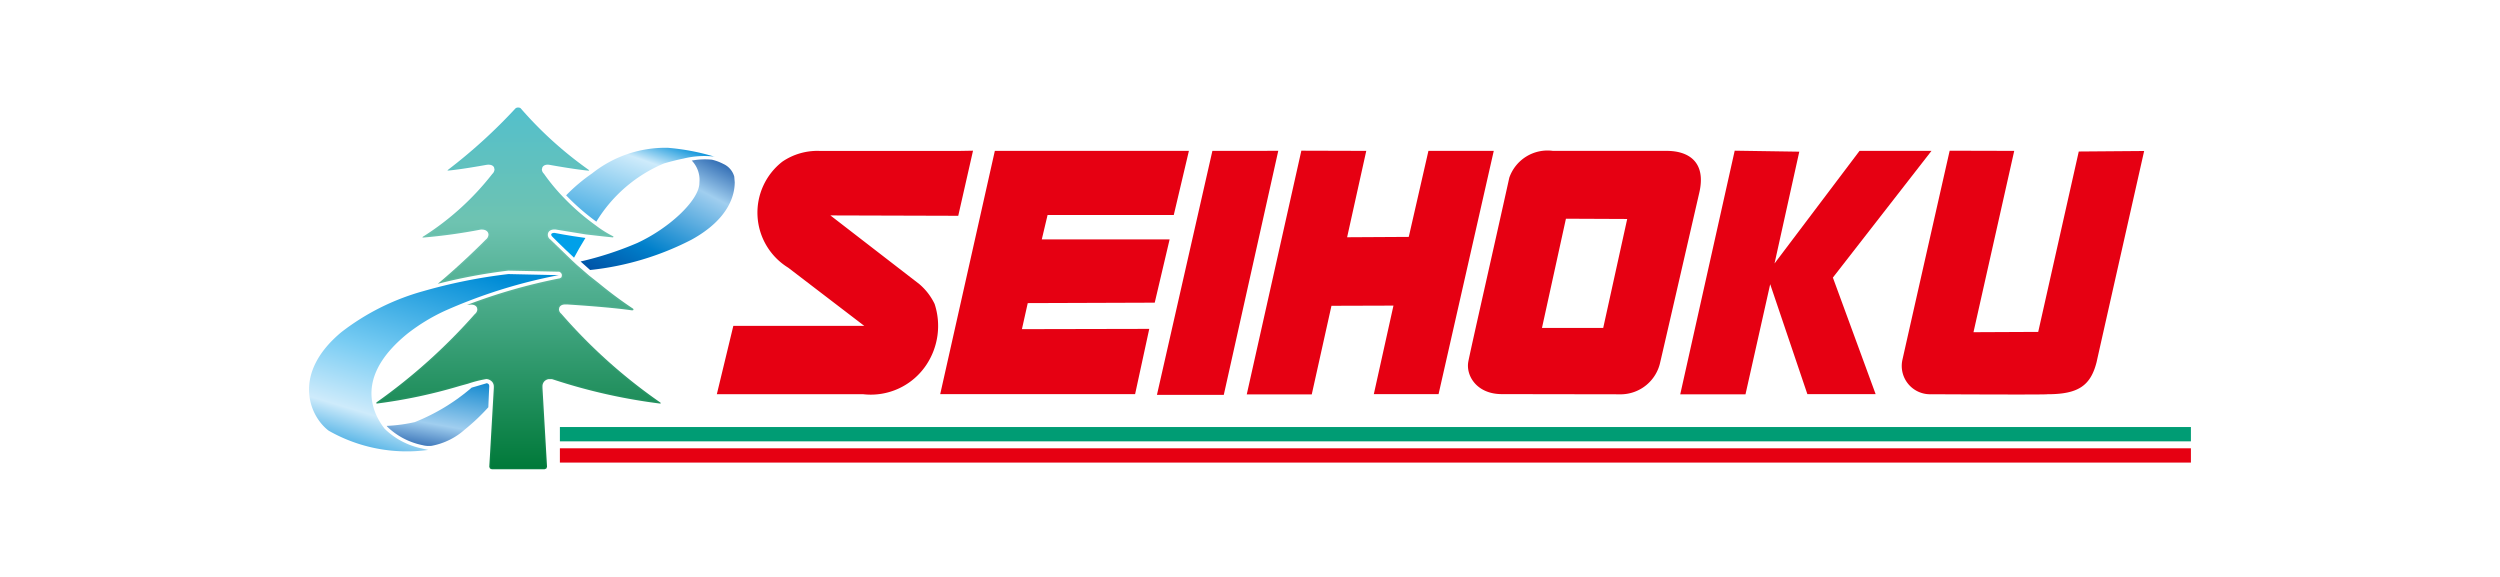
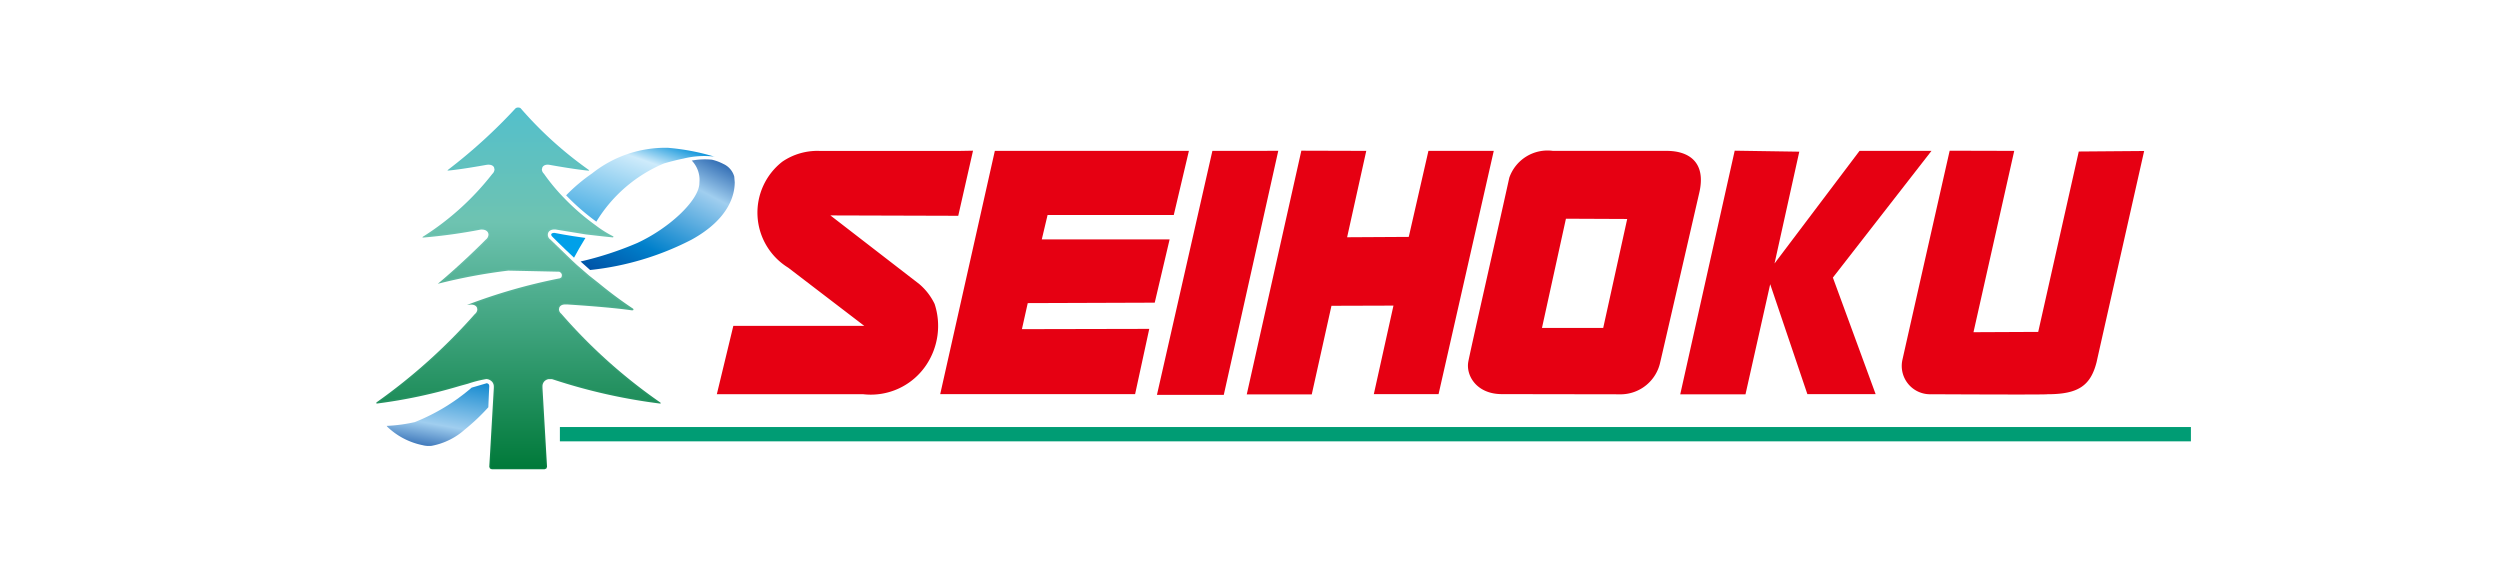
<svg xmlns="http://www.w3.org/2000/svg" xmlns:xlink="http://www.w3.org/1999/xlink" viewBox="0 0 91 21">
  <defs>
    <linearGradient id="a" x1="9653.143" y1="1212.816" x2="9650.592" y2="1227.336" gradientTransform="translate(-3304.171 -405.379) scale(0.344)" gradientUnits="userSpaceOnUse">
      <stop offset="0" stop-color="#00479d" />
      <stop offset="0.32" stop-color="#0080cb" />
      <stop offset="0.725" stop-color="#a0ceef" />
      <stop offset="1" stop-color="#004199" />
    </linearGradient>
    <linearGradient id="b" x1="9670.736" y1="1210.137" x2="9679.86" y2="1192.772" xlink:href="#a" />
    <linearGradient id="c" x1="-572.553" y1="593.361" x2="-571.149" y2="589.032" gradientTransform="translate(843.239 -885.658) scale(1.435 1.511)" gradientUnits="userSpaceOnUse">
      <stop offset="0.174" stop-color="#008cd6" />
      <stop offset="0.787" stop-color="#ceebfb" />
      <stop offset="0.938" stop-color="#008dd7" />
    </linearGradient>
    <linearGradient id="d" x1="-574.732" y1="588.691" x2="-574.732" y2="597.762" gradientTransform="translate(843.325 -885.574) scale(1.435 1.511)" gradientUnits="userSpaceOnUse">
      <stop offset="0" stop-color="#50bfcf" />
      <stop offset="0.343" stop-color="#6ec3b1" />
      <stop offset="1" stop-color="#007939" />
    </linearGradient>
    <linearGradient id="e" x1="-574.906" y1="592.203" x2="-574.906" y2="601.273" gradientTransform="translate(843.568 -890.828) scale(1.435 1.51)" xlink:href="#d" />
    <linearGradient id="f" x1="-576.376" y1="592.457" x2="-577.858" y2="597.69" gradientTransform="translate(843.239 -885.658) scale(1.435 1.511)" gradientUnits="userSpaceOnUse">
      <stop offset="0" stop-color="#008cd6" />
      <stop offset="0.461" stop-color="#78ccf3" />
      <stop offset="0.742" stop-color="#ceebfb" />
      <stop offset="1" stop-color="#008dd7" />
    </linearGradient>
  </defs>
  <path d="M35.418,5.485l-.538,2.37-4.654-.014,3.237,2.5a2.186,2.186,0,0,1,.557.723,2.56,2.56,0,0,1-.3,2.215,2.429,2.429,0,0,1-2.312,1.069H26.093l.6-2.486h4.767l-2.772-2.12a2.352,2.352,0,0,1-.21-3.858,2.262,2.262,0,0,1,1.348-.391h5.135Z" fill="#e60012" />
  <polygon points="43.276 5.492 42.725 7.827 38.132 7.825 37.921 8.714 42.574 8.714 42.032 11.017 37.41 11.033 37.198 11.981 41.833 11.971 41.318 14.346 34.224 14.346 36.212 5.492 43.276 5.492" fill="#e60012" />
  <polygon points="46.529 5.49 44.546 14.372 42.113 14.372 44.131 5.492 46.529 5.49" fill="#e60012" />
  <polygon points="49.732 5.492 49.035 8.636 51.279 8.623 51.995 5.492 54.373 5.492 52.364 14.346 50.007 14.347 50.722 11.124 48.465 11.131 47.748 14.356 45.382 14.356 47.369 5.485 49.732 5.492" fill="#e60012" />
  <polygon points="65.494 5.521 64.593 9.59 67.687 5.492 70.306 5.492 66.717 10.104 68.273 14.346 65.788 14.346 64.435 10.345 63.536 14.353 61.161 14.353 63.143 5.485 65.494 5.521" fill="#e60012" />
  <path d="M73.318,5.492l-1.483,6.6,2.356-.011,1.476-6.566,2.38-.019s-1.725,7.649-1.731,7.684c-.22.869-.679,1.17-1.793,1.17-.023.023-4.217,0-4.217,0a1.032,1.032,0,0,1-1.062-1.235c.556-2.472,1.724-7.629,1.724-7.629Z" fill="#e60012" />
  <path d="M60.668,5.492H56.527a1.473,1.473,0,0,0-1.589.978c-.535,2.425-1.391,6.176-1.49,6.686s.3,1.19,1.219,1.19l4.356.007a1.478,1.478,0,0,0,1.412-1.181c.014-.042,1.416-6.144,1.416-6.144C62.122,5.883,61.451,5.492,60.668,5.492Zm-2.311,6.444H56.128L57,7.961l2.23.01Z" fill="#e60012" />
  <rect x="20.38" y="15.544" width="59.369" height="0.521" fill="#009c74" />
-   <rect x="20.38" y="16.318" width="59.369" height="0.52" fill="#e60012" />
  <path d="M17.168,14.11A7.279,7.279,0,0,1,15.1,15.364a5.782,5.782,0,0,1-1.025.138c.009.011.022.031.022.031a2.6,2.6,0,0,0,1.28.67.912.912,0,0,0,.334.025,2.507,2.507,0,0,0,1.216-.6,7.307,7.307,0,0,0,.849-.805c0-.042.031-.733.031-.734a.162.162,0,0,0-.013-.095.124.124,0,0,0-.077-.045S17.227,14.094,17.168,14.11Z" fill="url(#a)" />
  <path d="M25.18,5.845a1.012,1.012,0,0,1,.283.73l-.007.134C25.4,7.322,24.369,8.3,23.2,8.843a12.119,12.119,0,0,1-2.066.675l.346.31a10.4,10.4,0,0,0,3.7-1.108c1.36-.752,1.564-1.63,1.564-2.086l-.017-.206a.714.714,0,0,0-.394-.459,1.791,1.791,0,0,0-.417-.156A2.633,2.633,0,0,0,25.18,5.845Z" fill="url(#b)" />
  <path d="M20.118,8.629s.317.322.777.751c.111-.207.25-.454.414-.719-.653-.088-1.127-.184-1.127-.184C20.054,8.477,20.026,8.545,20.118,8.629Z" fill="#00a0e9" />
  <path d="M24.309,5.38a4.286,4.286,0,0,0-2.754.93,6.3,6.3,0,0,0-.948.8,8.206,8.206,0,0,0,1.1.958,5.265,5.265,0,0,1,2.46-2.118c.27-.079.506-.137.711-.178a3.19,3.19,0,0,1,1.067-.078c.035,0,.063.011.085.016A8.249,8.249,0,0,0,24.309,5.38Z" fill="url(#c)" />
  <path d="M18.857,3.915a.135.135,0,0,0-.093.03,19.317,19.317,0,0,1-2.456,2.236l-.023.027.035,0c.422-.038,1.116-.159,1.395-.209.183-.022.244.048.267.091h0L18,6.166a.243.243,0,0,1-.081.166A9.875,9.875,0,0,1,15.43,8.594c-.043.025-.049.032-.05.045l0,.007s.008,0,.04,0a19.793,19.793,0,0,0,2.083-.29h.005l.028,0c.158,0,.214.077.232.122a.172.172,0,0,1,.013.065.244.244,0,0,1-.1.181c-.088.09-.871.876-1.745,1.606A20.307,20.307,0,0,1,18.5,9.85c.01,0,1.842.04,1.842.04h.019l.065.047.029.069-.015.085-.065.043-.013,0A20.493,20.493,0,0,0,17,11.1l.125-.013c.165-.006.22.069.239.115h0l.011.061a.233.233,0,0,1-.093.171,20.856,20.856,0,0,1-3.574,3.21.02.02,0,0,0-.009.017l0,.014c0,.012.009.015.024.014a18.8,18.8,0,0,0,3.029-.645l.282-.077a4.383,4.383,0,0,1,.669-.17.312.312,0,0,1,.21.1.264.264,0,0,1,.062.178l0,.052c0-.009-.165,2.863-.165,2.863l.024.064.069.028H19.82l.068-.028.024-.064-.166-2.872h0l0-.049a.267.267,0,0,1,.062-.181.275.275,0,0,1,.165-.088l.117,0,.081.025a20.537,20.537,0,0,0,3.857.865c.016,0,.017,0,.019-.008v-.01a.022.022,0,0,0-.01-.02,19.437,19.437,0,0,1-3.605-3.231.218.218,0,0,1-.086-.162l.012-.062c.019-.045.074-.12.235-.115l.053,0c1.018.066,1.845.141,2.328.211.05.007.078,0,.082-.016s0-.037-.028-.052a15.158,15.158,0,0,1-1.232-.917l-.355-.28L21,9.646l-.189-.176-.782-.756a.205.205,0,0,1-.075-.24c.018-.045.074-.122.232-.122h.005l.024,0,1.116.182.63.072.343.035c.008,0,.022-.008.025-.021s0-.012-.02-.023a4.13,4.13,0,0,1-.634-.4l-.044-.032a8.389,8.389,0,0,1-1.112-.972,7.047,7.047,0,0,1-.721-.87.227.227,0,0,1-.074-.157l.018-.074c.023-.043.084-.113.244-.095.3.054,1,.175,1.418.213l.038,0V6.194s-.023-.018-.023-.018A13.859,13.859,0,0,1,18.951,3.94a.136.136,0,0,0-.088-.025Z" fill="url(#d)" />
  <path d="M18.857,3.968l-.056.016a19.481,19.481,0,0,1-2.355,2.158c.417-.047,1.006-.148,1.259-.194.215-.026.3.064.325.119l.022.086a.291.291,0,0,1-.094.216,9.947,9.947,0,0,1-2.415,2.212c.939-.082,1.785-.244,1.952-.277l.036-.006a.279.279,0,0,1,.289.156h0l.017.085a.293.293,0,0,1-.113.221c-.029.03-.743.75-1.575,1.461a20.482,20.482,0,0,1,2.34-.425c.011,0,.633.013,1.849.04h.017l.032.011.066.047a.568.568,0,0,1,.047.092l.006.015-.022.124-.094.06-.023,0a21.041,21.041,0,0,0-3.113.877.263.263,0,0,1,.16.118c0,.013.015.071.015.071v0a.285.285,0,0,1-.112.219h0a20.557,20.557,0,0,1-3.485,3.145A19.281,19.281,0,0,0,16.739,14l.282-.077c.714-.194.714-.194.735-.139l-.046-.033a.36.36,0,0,1,.245.118.314.314,0,0,1,.076.213l0,.056L18,14.1a.465.465,0,0,1,.008.111c0,.242-.039.912-.147,2.777a.114.114,0,0,1,.012.025l.048.02,1.892,0a.226.226,0,0,1,.031-.015l.017-.044s-.17-2.85-.17-2.85l0-.049a.328.328,0,0,1,.074-.219.34.34,0,0,1,.2-.106l.128.005c.013,0,.1.027.1.027a20.767,20.767,0,0,0,3.715.845,19.74,19.74,0,0,1-3.513-3.167.254.254,0,0,1-.1-.193c0-.011.014-.073.014-.073a.265.265,0,0,1,.289-.157h0l.054,0c1,.065,1.812.138,2.3.207-.365-.238-.713-.51-1.187-.884l-.354-.281-.446-.4-.189-.178-.783-.756a.281.281,0,0,1-.106-.21.243.243,0,0,1,.018-.09.275.275,0,0,1,.282-.155h.005l.032,0,1.117.183h0l.627.071.19.02a5.456,5.456,0,0,1-.514-.335L21.6,8.209a8.367,8.367,0,0,1-1.119-.979,7.13,7.13,0,0,1-.727-.877.265.265,0,0,1-.083-.187c0-.013.02-.086.02-.086a.267.267,0,0,1,.3-.136c.261.046.859.15,1.287.2a14.257,14.257,0,0,1-2.364-2.165.229.229,0,0,1-.048-.008Z" fill="url(#e)" />
-   <path d="M14.831,12.145a6.9,6.9,0,0,1,1.358-.829,18.924,18.924,0,0,1,4.145-1.3l-1.827-.04A19.3,19.3,0,0,0,15.4,10.6a8.633,8.633,0,0,0-2.98,1.495c-1.808,1.511-1.16,3.049-.456,3.582a5.754,5.754,0,0,0,3.626.7s-.1-.018-.245-.056A2.717,2.717,0,0,1,14,15.606a2.456,2.456,0,0,1-.149-.212C13.415,14.7,13.144,13.516,14.831,12.145Z" fill="url(#f)" />
  <rect width="91" height="21" fill="none" />
</svg>